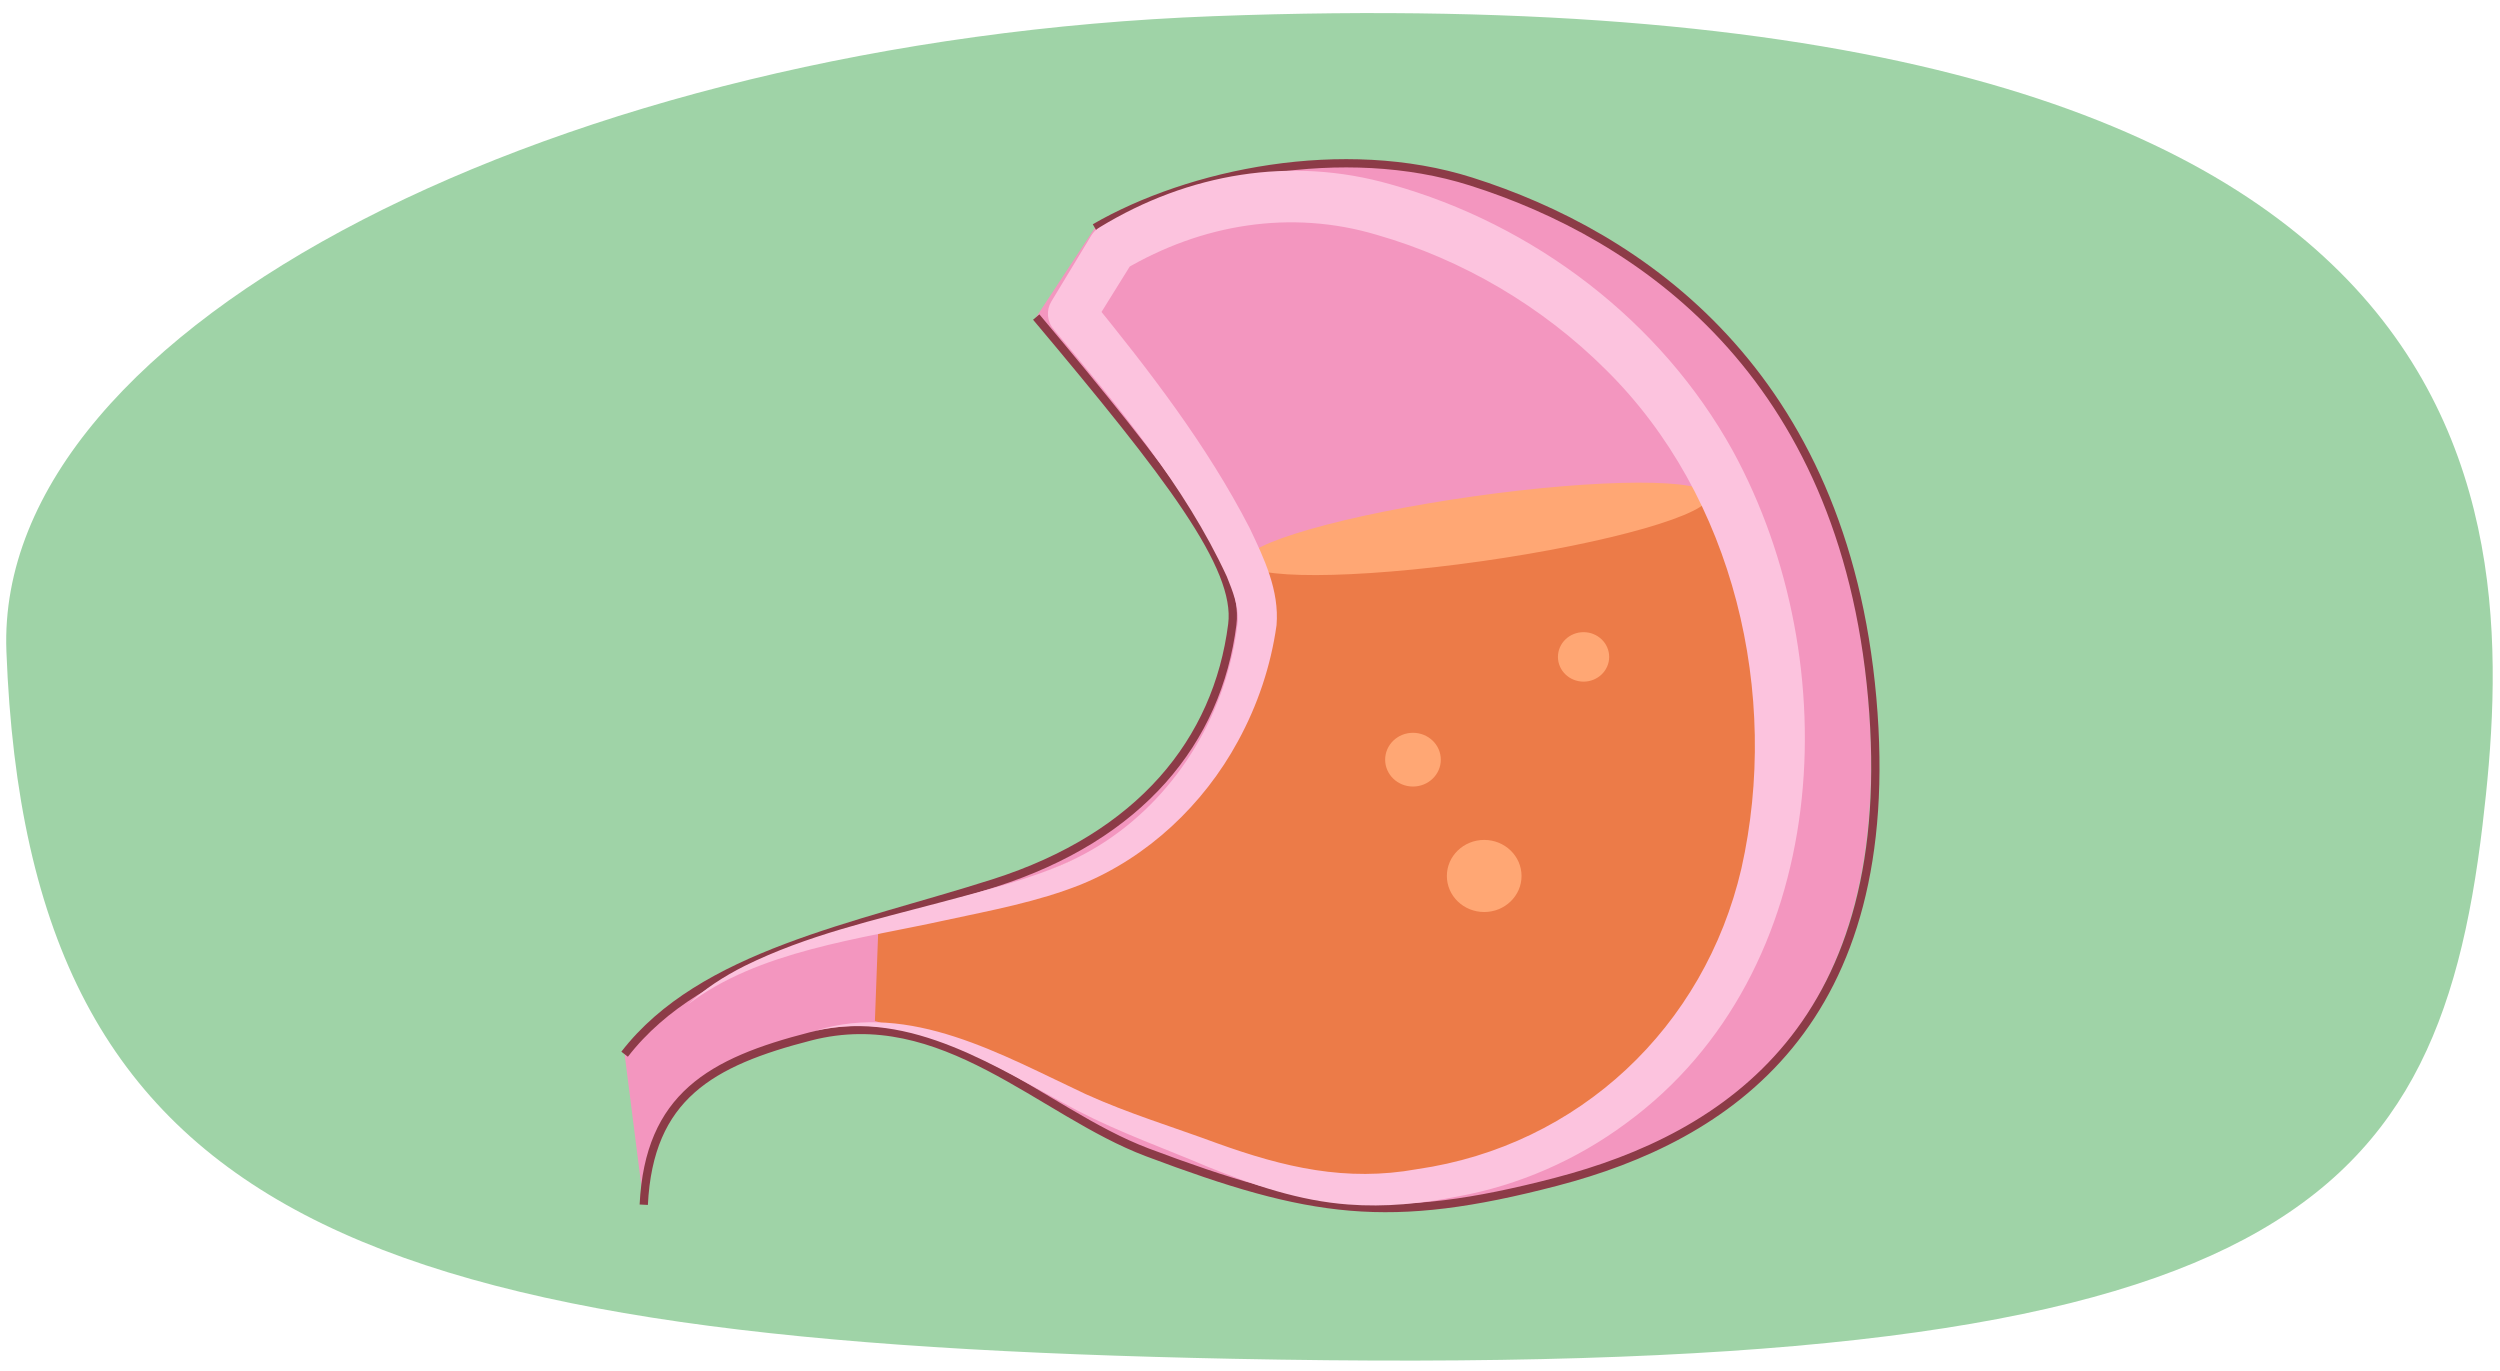
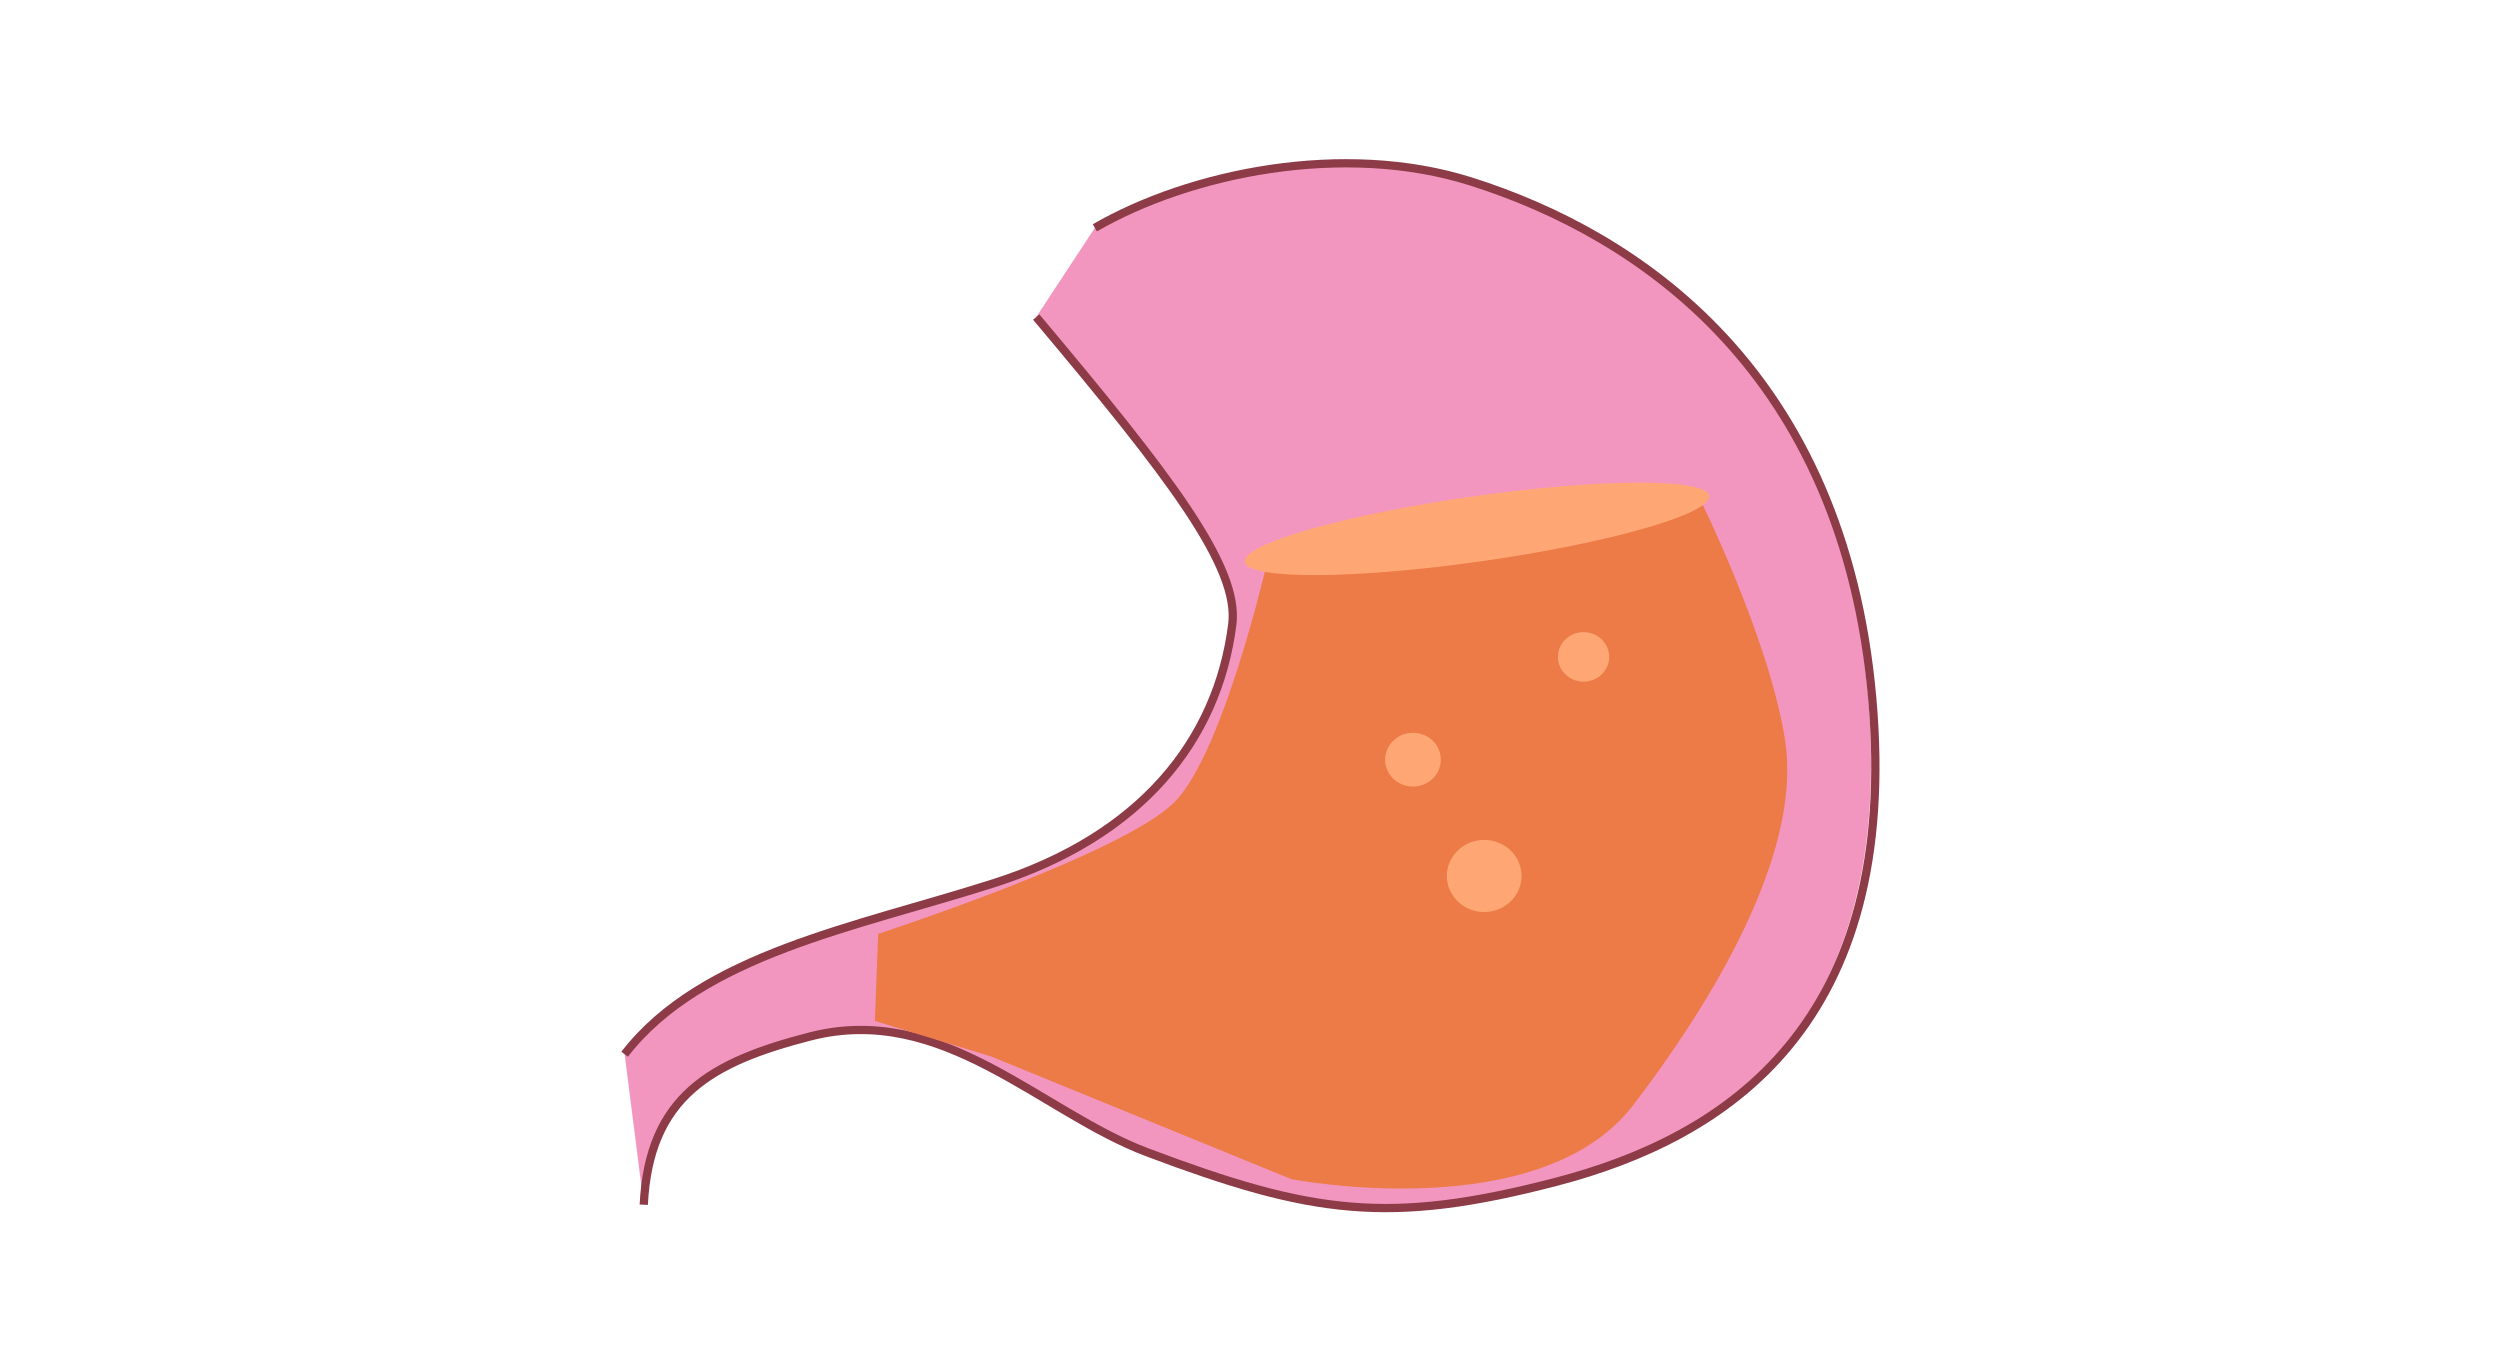
<svg xmlns="http://www.w3.org/2000/svg" id="uuid-ccfe32cd-1ca9-43b6-b5fd-9de7290c9481" data-name="Art goes here." width="760" height="416.892" viewBox="0 0 760 416.892">
-   <path d="M754.716,250.632c-14.256,120.118-65.641,168.816-379.939,162.441C112.476,407.753,8.566,373.167,1.948,197.999-1.818,98.317,171.942,12.313,368.872,4.919c399.913-15.014,396.828,153.154,385.843,245.713Z" style="fill: #9fd3a7;" />
  <g>
    <g>
      <path id="uuid-ed023d24-ecdd-4e09-b9ed-44b866337605" data-name="stomach" d="M195.7,366.237c1.638-32.937,20.421-43.408,50.666-51.171,40.274-10.336,70.022,23.059,102.445,35.258,49.84,18.752,73.348,22.228,124.32,8.925,51.887-13.542,103.466-49.24,94.687-148.391-8.779-99.151-69.317-139.414-120.608-155.676-38.789-12.298-85.537-2.607-114.374,14.081l-8.521,12.966-9.302,14.154c40.439,48.14,61.839,75.856,59.603,93.442-4.504,35.423-27.883,64.423-72.464,78.658-42.068,13.433-88.822,21.632-112.269,52" style="fill: #f396bf;" />
      <path id="uuid-f88d31e3-f3da-45b9-84b4-9d754e369c47" data-name="stomach" d="M315.014,96.383c40.439,48.14,61.839,75.856,59.603,93.442-4.504,35.423-27.883,64.423-72.464,78.658-42.068,13.433-88.822,21.632-112.269,52" style="fill: none; stroke: #8c3b47; stroke-miterlimit: 10; stroke-width: 2.513px;" />
      <path id="uuid-72ba3e64-e022-42e7-8af8-8b520ae7d3ca" data-name="stomach" d="M195.7,366.237c1.638-32.937,20.421-43.408,50.666-51.171,40.274-10.336,70.022,23.059,102.445,35.258,49.84,18.752,73.348,22.228,124.32,8.925,51.887-13.542,104.802-47.904,96.023-147.056-8.779-99.151-70.653-140.75-121.944-157.011-38.789-12.298-85.537-2.607-114.374,14.081" style="fill: none; stroke: #8c3b47; stroke-miterlimit: 10; stroke-width: 2.513px;" />
    </g>
    <path d="M384.694,173.011s-12.98,55.74-27.474,70.646c-15.502,15.944-90.27,40.229-90.27,40.229l-.981,26.492,35.323,10.793,91.252,37.286s75.552,14.718,104.007-22.568c28.455-37.286,51.022-79.477,46.116-110.876-4.906-31.398-26.492-74.571-26.492-74.571l-131.481,22.568Z" style="fill: #ec7b48;" />
    <ellipse cx="449.02" cy="160.775" rx="71.28" ry="9.933" transform="translate(-18.159 64.799) rotate(-8.091)" style="fill: #ffa774;" />
    <g id="uuid-915586b7-a332-47db-815f-a50937a81861" data-name="stomach">
-       <path d="M247.92,313.335c28.806-8.951,56.785,7.436,82.116,19.271,12.909,5.866,26.666,10.024,39.944,14.939,20.356,7.328,39.221,11.8,60.845,7.874,49.167-7.111,87.319-43.139,98.551-91.346,11.907-52.88-2.137-113.111-41.145-151.626-19.223-19.187-43.528-33.554-69.66-41.048-26.158-7.818-53.321-3.28-76.749,10.571l2.621-2.556-12.303,19.793-.635-8.529c17.862,21.984,35.357,44.553,48.406,69.885,4.351,9.135,9.053,18.924,8.154,29.518-1.731,12.356-5.761,24.349-11.748,35.279-10.441,19.267-27.424,35.265-47.726,43.54-13.185,5.26-27.277,7.85-41.064,10.827-25.803,5.696-57.232,9.337-78.494,25.717,5.07-4.811,11.059-8.645,17.33-11.798,18.881-9.358,39.656-14.008,59.883-19.415,13.245-3.607,26.699-6.776,39.176-12.514,24.277-11.201,41.901-34.111,48.444-59.74,1.149-4.337,1.961-8.76,2.441-13.203,.187-4.592-1.546-9.032-3.357-13.502-12.801-27.705-33.107-51.757-52.648-75.185-2.078-2.423-2.267-5.828-.704-8.419,.066-.099,12.064-19.94,12.132-20.05,.668-1.099,1.569-1.959,2.621-2.555,26.878-16.376,58.039-21.719,88.428-13.019,43.401,12.115,82.083,41.374,103.969,80.958,35.292,64.574,30.398,158.55-32.423,204.468-15.061,11.177-32.634,18.865-51.09,22.24-10.957,2.187-22.146,3.325-33.377,2.456-14.823-1.088-29.028-5.936-42.578-11.417-13.309-5.649-26.867-10.449-39.71-17.109-24.562-13.051-50.503-30.851-79.653-24.307h0Z" style="fill: #fcc3de;" />
-     </g>
+       </g>
    <ellipse cx="429.547" cy="230.939" rx="8.461" ry="8.169" style="fill: #ffa774;" />
    <ellipse cx="451.197" cy="266.294" rx="11.35" ry="10.959" style="fill: #ffa774;" />
    <ellipse cx="481.402" cy="199.698" rx="7.788" ry="7.52" style="fill: #ffa774;" />
  </g>
</svg>